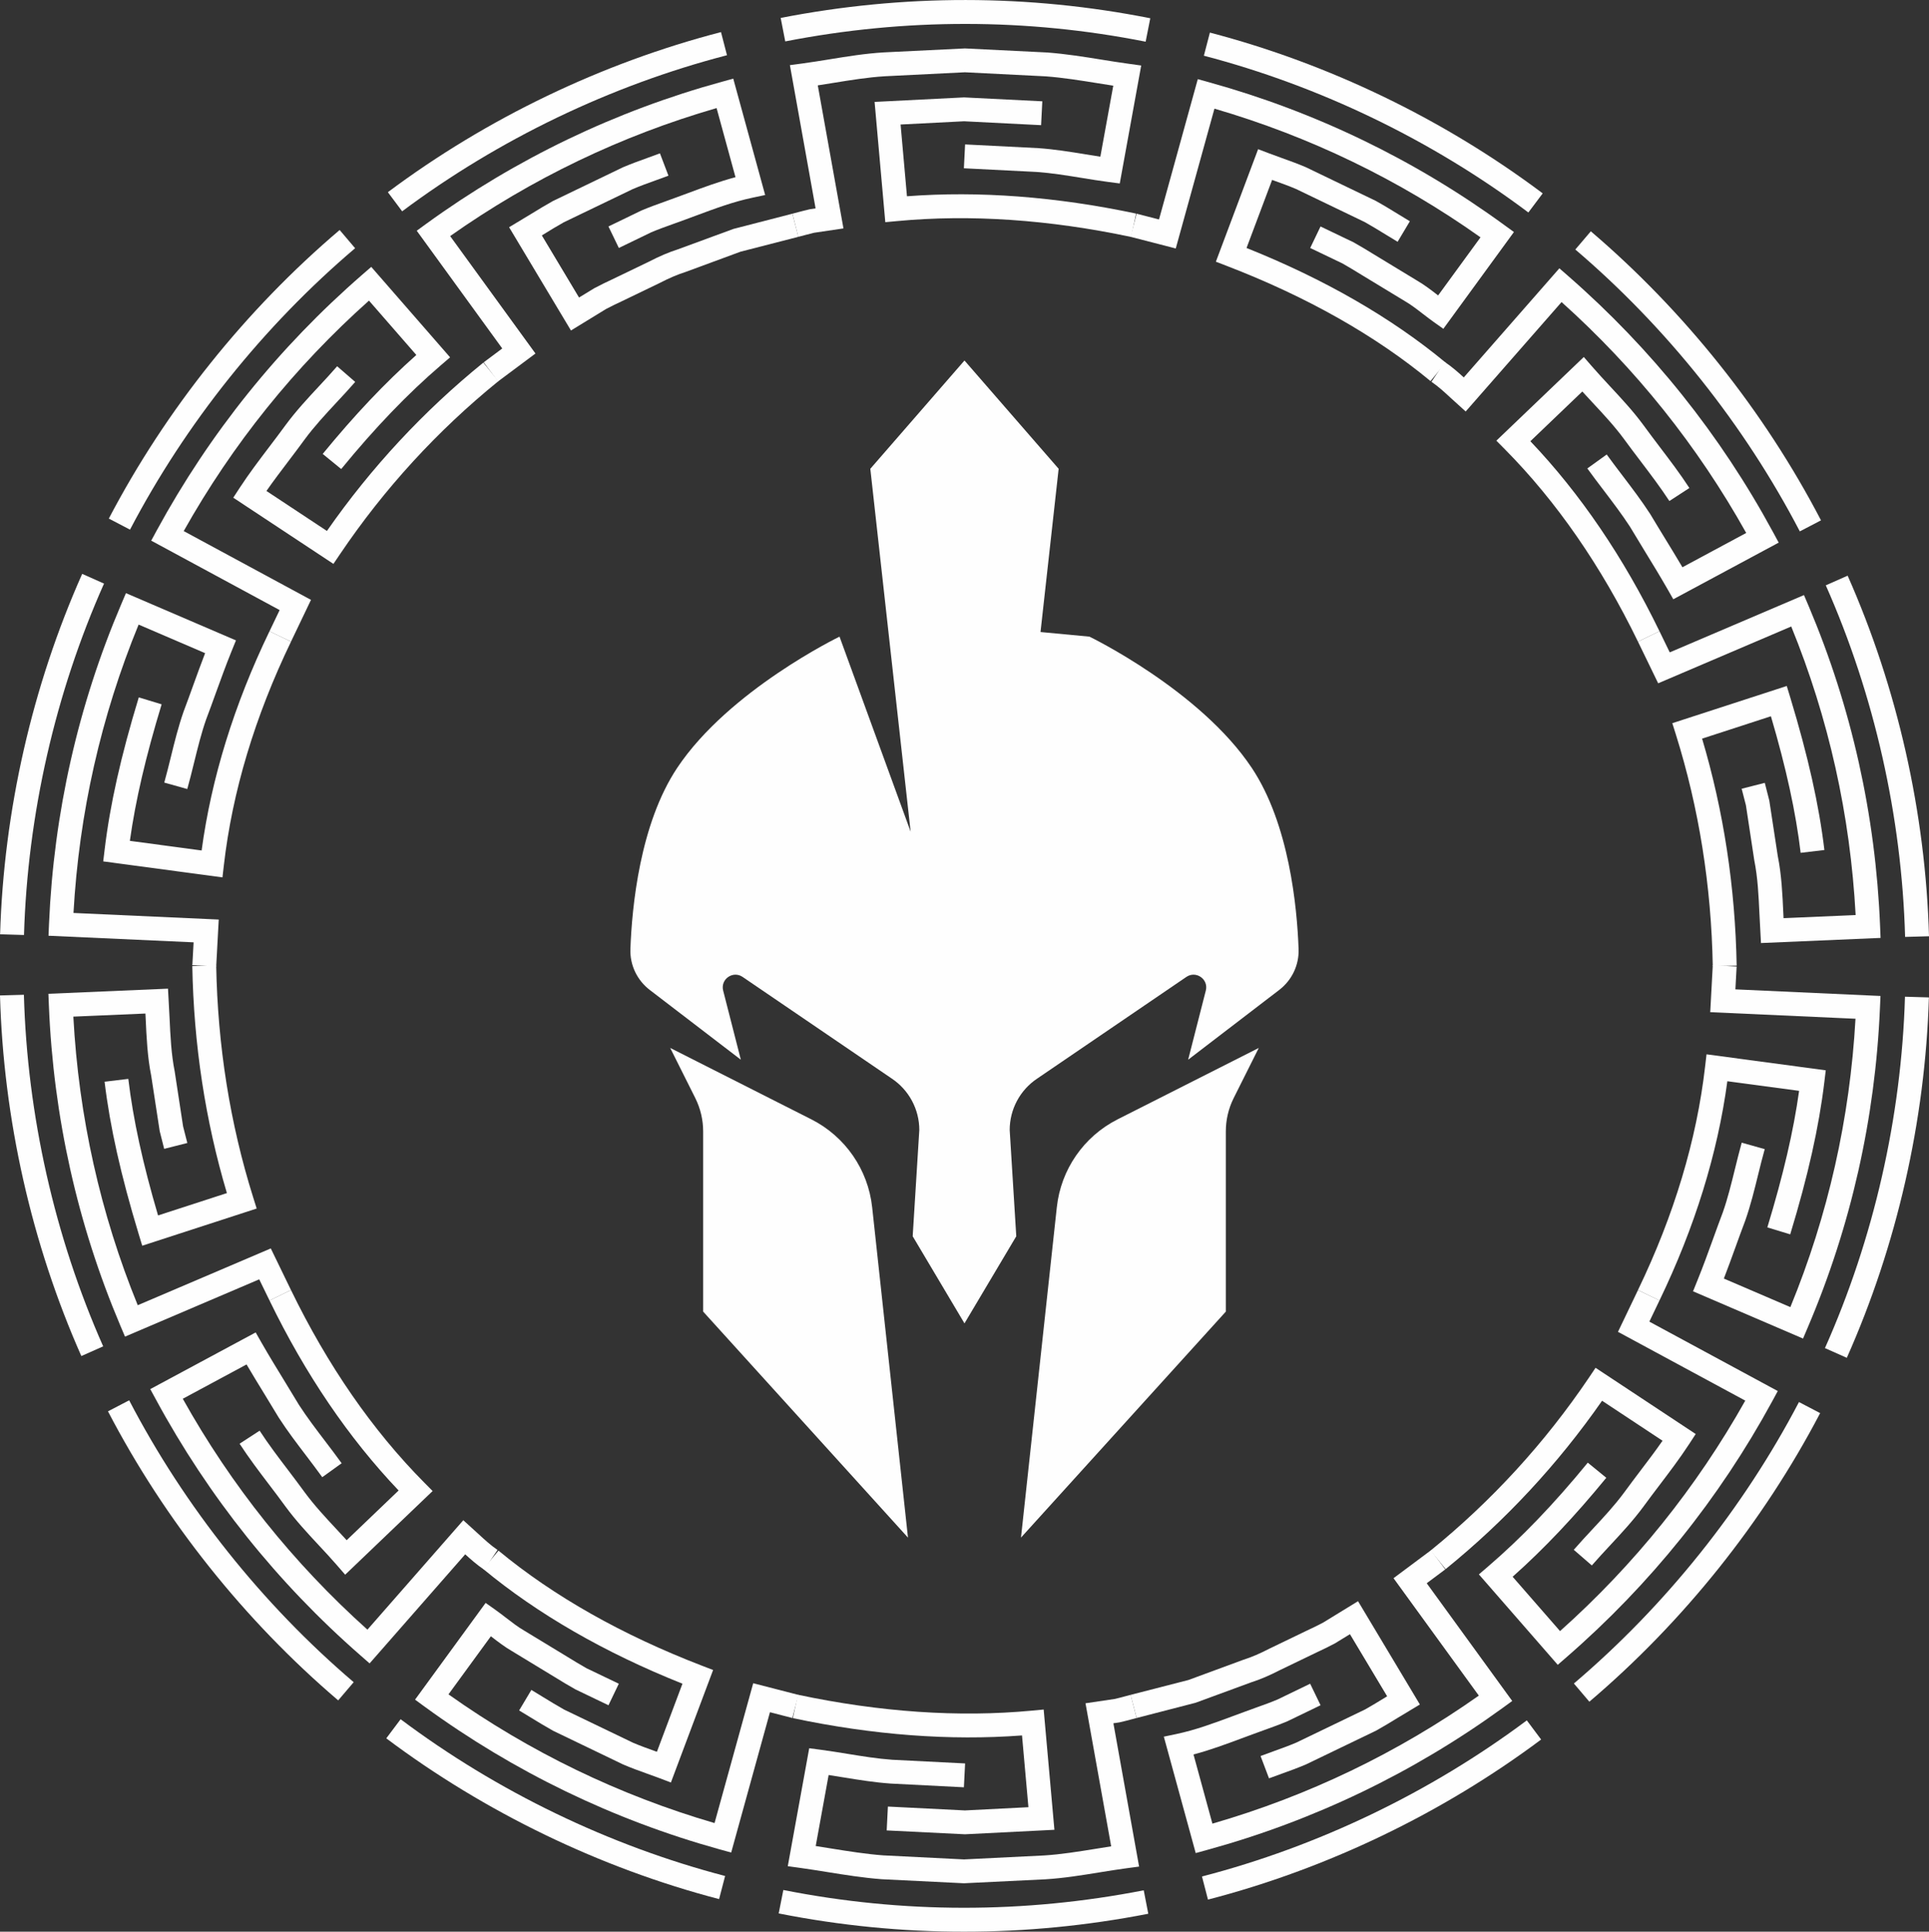
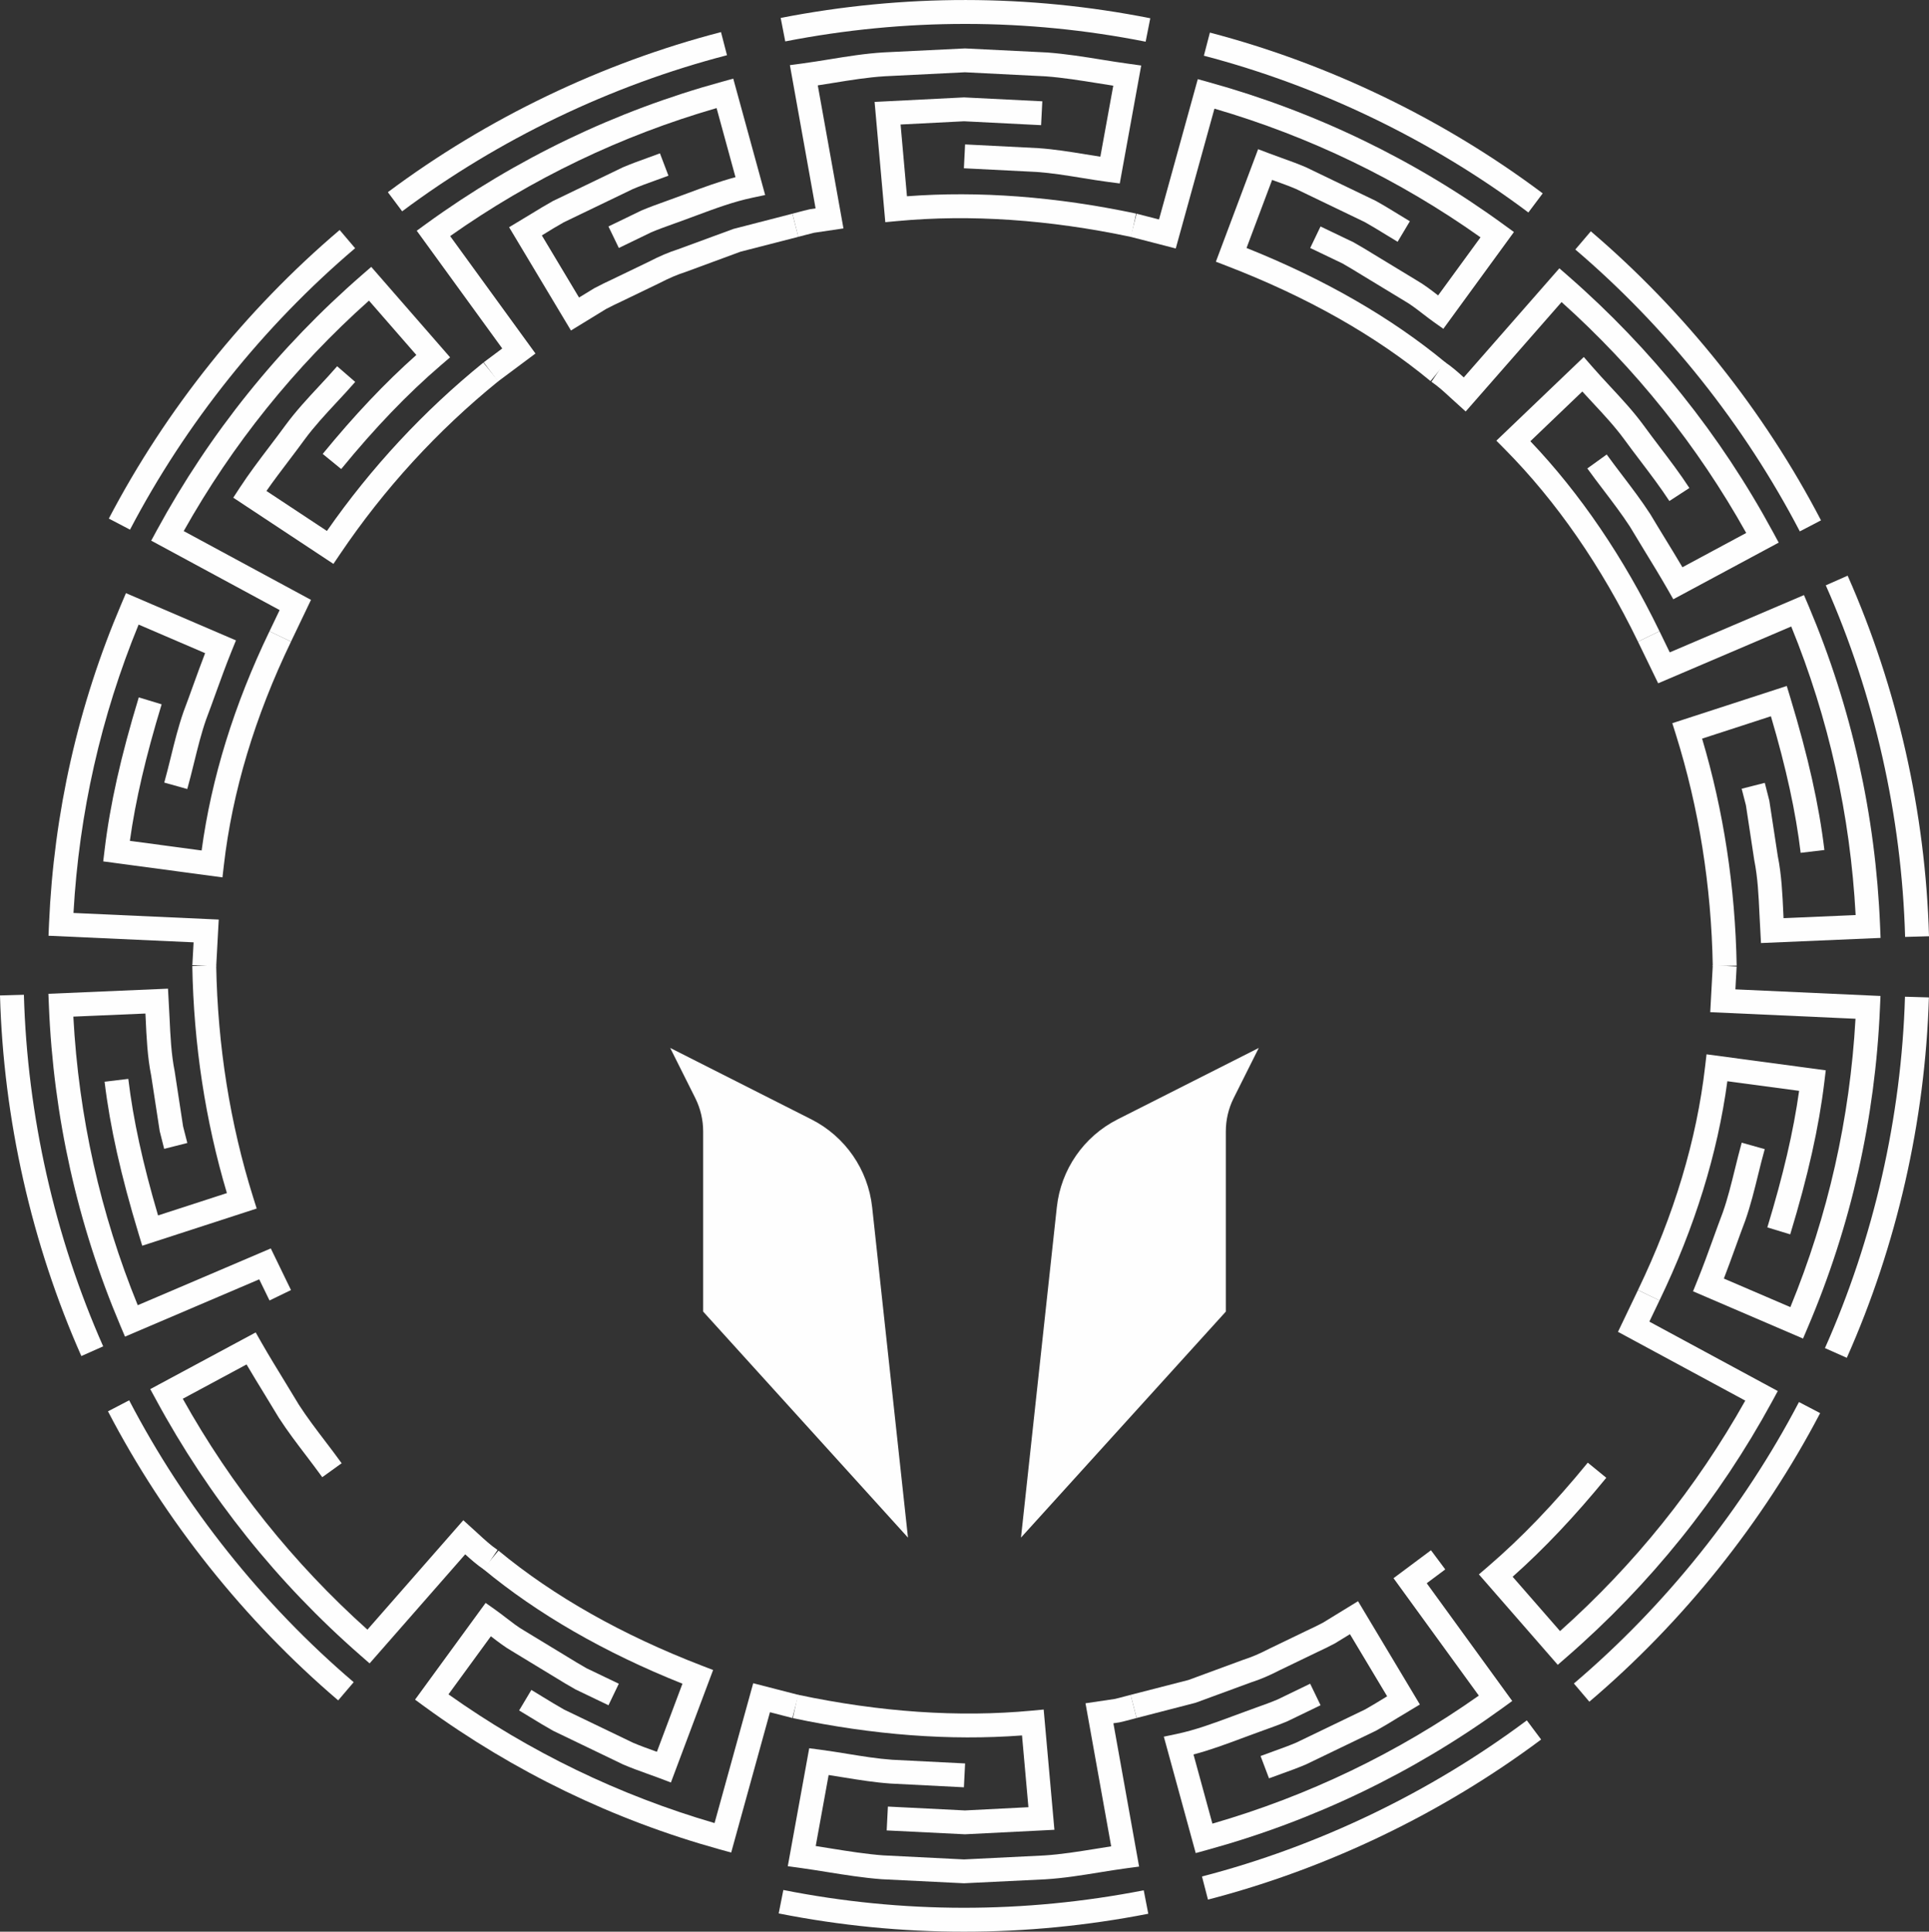
<svg xmlns="http://www.w3.org/2000/svg" xml:space="preserve" width="33.401mm" height="33.449mm" version="1.1" style="shape-rendering:geometricPrecision; text-rendering:geometricPrecision; image-rendering:optimizeQuality; fill-rule:evenodd; clip-rule:evenodd" viewBox="0 0 3340.1 3344.9">
  <rect x="0" y="0" width="3340.1" height="3344.9" fill="#333333" stroke="none" />
  <defs>
    <style type="text/css">
   
    .fil0 {fill:#FEFEFE;fill-rule:nonzero}
   
  </style>
  </defs>
  <g id="Layer_x0020_1">
    <path class="fil0" d="M374.34 1673.59l-41.31 -2.22 2.19 -39.62 -251.25 -11.43 0.88 -20.6c8.29,-192.05 50.38,-378.25 125.1,-553.54l8.11 -19.09 190.5 81.81 -7.62 18.77c-9.74,23.99 -18.52,48.33 -27.34,72.64 -5.5,15.24 -10.97,30.44 -16.72,45.54 -8.33,23.81 -14.39,48.54 -20.85,74.72 -3.78,15.31 -7.51,30.58 -11.78,45.72l-39.83 -11.19c4.13,-14.71 7.76,-29.56 11.43,-44.41 6.38,-25.96 13.02,-52.88 22.19,-78.99 5.82,-15.38 11.25,-30.41 16.65,-45.43 6.7,-18.49 13.37,-36.94 20.46,-55.28l-115.15 -49.46c-65.15,158.78 -103.08,326.56 -112.78,499.35l251.53 11.4 -4.41 81.31z" />
    <path class="fil0" d="M385.21 1519.29l-206.48 -27.7 2.43 -20.21c9.32,-78.07 28.12,-161.89 59.13,-263.81l39.58 12.03c-27.59,90.74 -45.26,166.55 -55,236.43l124.25 16.66c16.86,-125.21 56.37,-252.8 117.51,-379.63l37.29 17.99c-62.55,129.68 -101.71,260 -116.31,387.28l-2.4 20.96z" />
-     <path class="fil0" d="M41.54 1619.04l-41.38 -1.23c6.39,-213.86 55.53,-429.65 142.14,-624.1l37.82 16.83c-84.46,189.58 -132.4,399.98 -138.58,608.5z" />
    <path class="fil0" d="M503.91 1110.99l-37.29 -17.85 17.57 -36.72 -222.36 -120.23 9.88 -18.24c91.41,-167.92 211.03,-316.72 355.53,-442.27l15.59 -13.55 136.53 156.63 -15.84 13.58c-57.72,49.53 -114.23,108.38 -172.72,179.85l-32.03 -26.18c54.75,-66.92 107.98,-123.19 162.13,-171.34l-82.02 -94.12c-128.66,114.79 -236.46,248.85 -320.78,399.06l220.38 119.13 -34.57 72.25z" />
    <path class="fil0" d="M577.33 976.44l-173.43 -114.65 11.25 -17.25c16.09,-24.62 33.98,-48.15 51.23,-70.94 9.49,-12.49 18.98,-24.98 28.18,-37.64 17.85,-24.21 38.17,-46.08 57.82,-67.17 10.59,-11.4 21.24,-22.83 31.4,-34.58l31.26 27.13c-10.51,12.1 -21.42,23.89 -32.39,35.6 -19.72,21.24 -38.31,41.27 -54.71,63.43 -9.28,12.77 -18.91,25.5 -28.58,38.24 -12.73,16.79 -25.79,34.01 -38.03,51.54l104.74 69.25c76.2,-109.43 167.22,-207.43 270.83,-291.5l26.07 32.14c-105.73,85.76 -197.98,186.51 -274.18,299.44l-11.46 16.96z" />
    <path class="fil0" d="M225.12 917.14l-36.69 -19.19c98.81,-188.77 236.99,-361.53 399.69,-499.68l26.78 31.54c-158.64,134.73 -293.44,303.25 -389.78,487.33z" />
    <path class="fil0" d="M862.32 660.53l-24.76 -33.13 32.1 -23.99 -148.06 -203.87 16.75 -12.2c154.98,-112.4 327.03,-195.05 511.36,-245.68l19.93 -5.5 55.24 201.54 -21.48 4.55c-33.27,6.95 -64.81,18.7 -98.21,31.12l-19.23 7.12c-6.99,2.65 -14.32,5.22 -21.59,7.83 -12.35,4.41 -24.66,8.82 -36.72,13.94l-56.1 27.13 -18.02 -37.22 57.01 -27.59c13.72,-5.82 26.81,-10.55 39.89,-15.2 7.06,-2.54 14.08,-5.05 21.1,-7.69l19.23 -7.09c26.77,-9.95 54.22,-20.18 82.76,-27.77l-32.74 -119.66c-165.42,47.8 -320.39,122.27 -461.33,221.65l147.71 203.34 -64.84 48.37z" />
    <path class="fil0" d="M988.62 572.28l-107.1 -178.82 37.53 -22.61c12.6,-7.73 25.19,-15.45 38.1,-22.62l121.43 -58.52c14.43,-6.14 28.29,-11.15 42.12,-16.12 7.37,-2.65 14.71,-5.29 22.01,-8.05l14.71 38.67c-7.55,2.86 -15.13,5.61 -22.72,8.32 -13.08,4.73 -26.28,9.42 -39.05,14.89l-119.48 57.54c-11.33,6.31 -23.43,13.72 -35.46,21.17l-2.5 1.51 64.41 107.56 26.32 -16.08c10.87,-5.82 20.89,-10.59 30.94,-15.28l63.82 -30.76c18.38,-9.52 34.5,-16.37 50.23,-21.38l96.1 -35.31 102.02 -26.35 10.3 40.07 -100.08 25.72 -95 35.03c-14.29,4.55 -28.33,10.55 -45.05,19.19l-64.67 31.19c-9.49,4.48 -18.94,8.92 -28.11,13.79l-60.82 37.25z" />
    <path class="fil0" d="M696.35 365.92l-24.76 -33.12c171.27,-127.96 370.77,-223.8 576.83,-277.22l10.37 40.04c-200.95,52.11 -395.43,145.56 -562.44,270.3z" />
    <path class="fil0" d="M1382.26 410.12l-10.13 -40.11 10.27 -2.71c6.49,-1.73 13.01,-3.46 19.58,-4.91l10.23 -1.52 -44.49 -248.07 21.41 -2.86c15.81,-2.15 31.54,-4.69 47.24,-7.23 30.45,-4.97 61.95,-10.09 93.7,-11.99l140.83 -6.88 142.56 7.05c32.2,2.44 63.67,7.48 94.12,12.39 15.66,2.54 31.36,5.04 47.09,7.19l21.35 2.97 -37.12 204.22 -19.51 -2.54c-15.55,-2.05 -31,-4.55 -46.49,-7.09 -26.74,-4.34 -51.93,-8.43 -77.65,-10.27l-126.26 -6.38 2.08 -41.31 126.65 6.42c28.05,1.94 55.39,6.38 81.85,10.72 8.53,1.38 17.14,2.79 25.71,4.09l22.37 -122.94c-8.89,-1.37 -17.78,-2.82 -26.67,-4.23 -29.6,-4.76 -60.22,-9.67 -90.13,-11.93l-139.99 -7.05 -138.53 6.88c-29.42,1.76 -59.87,6.74 -89.29,11.5 -9.03,1.44 -17.99,2.89 -27.02,4.3l44.45 247.69 -51.02 7.55c-4.51,1.06 -10.44,2.64 -16.36,4.2l-10.83 2.85z" />
    <path class="fil0" d="M1958.58 410.3c-142.24,-30.1 -278.58,-39.37 -404.95,-27.49l-20.71 1.91 -18.55 -208.25 154.9 -7.83 135.5 6.78 -2.11 41.31 -133.39 -6.74 -109.89 5.61 11.04 124.25c124.68,-9.46 258.03,0.63 396.74,29.98l-8.58 40.47z" />
    <path class="fil0" d="M1983.7 72.19c-206.34,-40.88 -416.24,-41.02 -624.03,-0.49l-7.9 -40.64c213.04,-41.56 428.38,-41.35 639.97,0.56l-8.04 40.57z" />
    <path class="fil0" d="M2499.19 569.36l-16.65 -11.79c-6.35,-4.55 -12.56,-9.31 -18.77,-14.07 -10.51,-8.12 -20.46,-15.81 -31.04,-21.95l-74.79 -45.4c-11.05,-6.77 -22.12,-13.58 -33.41,-19.97l-55.88 -26.77 17.88 -37.25 57.08 27.37c12.95,7.23 24.49,14.29 35.99,21.38l74.22 45.05c12.6,7.3 24.1,16.19 35.21,24.76 0.42,0.29 0.74,0.57 1.09,0.85l73.42 -100.61c-140.69,-99.77 -295.49,-174.59 -460.7,-222.82l-66.99 242.12 -78.14 -20.15 10.3 -40.07 38.84 9.98 67.14 -242.96 20 5.54c184.11,51.08 355.95,134.2 510.68,247.02l16.72 12.17 -122.2 167.57z" />
    <path class="fil0" d="M2476.94 659.89c-95.25,-78.84 -213.86,-145.94 -352.5,-199.35l-19.12 -7.37 73.13 -194.84 19.4 7.37c7.38,2.82 14.75,5.47 22.16,8.11 13.83,4.98 27.66,9.95 41.13,15.74l121.18 58.35c13.9,7.72 26.32,15.38 38.81,23.03l20.07 12.21 -21.2 35.52 -20.5 -12.45c-12.03,-7.37 -24.02,-14.75 -36.3,-21.62l-119.2 -57.37c-11.89,-5.11 -24.95,-9.77 -38,-14.46 -1.09,-0.42 -2.22,-0.81 -3.31,-1.24l-44.28 117.9c134.62,53.8 250.58,120.51 344.91,198.62l-26.38 31.85z" />
    <path class="fil0" d="M2646.4 367.94c-166.76,-125.1 -361.03,-218.97 -561.87,-271.47l10.44 -40.04c206.02,53.87 405.24,150.15 576.26,278.42l-24.83 33.09z" />
    <path class="fil0" d="M2897.34 1037.68l-9.98 -17.5c-12.81,-22.36 -26.25,-44.37 -39.73,-66.35 -8.5,-13.94 -17.03,-27.87 -25.36,-41.88 -13.65,-21.02 -29.85,-42.33 -45.47,-62.9 -9.56,-12.56 -19.09,-25.08 -28.3,-37.89l33.55 -24.16c9.03,12.49 18.38,24.76 27.7,37.01 16.08,21.16 32.73,43.1 47.62,66.07 8.68,14.57 17.15,28.36 25.54,42.12 10.2,16.62 20.36,33.27 30.24,50.03l110.45 -59.38c-84.03,-150.42 -191.45,-284.76 -319.72,-399.8l-166.02 189.48 -25.65 -23.25c-11.25,-10.41 -21.9,-20.25 -33.62,-28.15l23.04 -34.33c12.14,8.12 22.72,17.43 32.91,26.74l165.53 -188.94 15.55 13.58c144.11,125.87 263.32,274.95 354.37,443.16l9.88 18.24 -182.53 98.1z" />
    <path class="fil0" d="M2836.19 1111.1c-63.57,-130.81 -141.08,-242.86 -230.4,-333.06l-14.82 -14.96 151.42 -144.89 14.25 16.41c10.16,11.71 20.78,23.07 31.33,34.5 19.65,21.13 40.04,43 57.78,67.17 9.28,12.77 18.8,25.29 28.26,37.82 17.28,22.75 35.17,46.28 51.19,70.94l-34.65 22.54c-15.27,-23.35 -32.66,-46.32 -49.46,-68.47 -9.7,-12.77 -19.36,-25.51 -28.78,-38.45 -16.23,-22.12 -34.86,-42.16 -54.65,-63.4 -5.96,-6.42 -11.92,-12.84 -17.85,-19.33l-89.96 86.11c86.36,90.67 161.5,201.26 223.56,329l-37.22 18.07z" />
    <path class="fil0" d="M3116.41 920.15c-95.92,-184.25 -230.33,-353.02 -388.72,-488.1l26.84 -31.51c162.39,138.51 300.25,311.61 398.57,500.49l-36.69 19.12z" />
    <path class="fil0" d="M3049.17 1632.98l-2.61 -49.53c-1.52,-32.74 -2.93,-63.61 -9.04,-94.05l-14.42 -94.97 -7.38 -28.65 40.04 -10.19 7.83 30.65 14.64 95.96c6.6,32.6 8.15,66.53 9.64,99.34l0.38 8.36 124.82 -5.39c-9.25,-172.9 -46.71,-340.79 -111.52,-499.68l-230.4 98.36 -34.96 -72.08 37.22 -18.09 17.78 36.61 232.41 -99.2 8.15 19.09c74.23,175.43 115.85,361.77 123.65,553.93l0.85 20.64 -207.08 8.89z" />
    <path class="fil0" d="M2965.69 1672.84c-2.47,-138.82 -23.99,-273.76 -63.92,-401.08l-6.14 -19.5 198.19 -64.42 6.14 20.18c30.9,101.92 49.67,185.77 59.02,263.84l-41.1 4.9c-8.43,-70.41 -24.87,-146.01 -51.51,-236.5l-119.16 38.74c37.28,125.27 57.43,257.42 59.86,393.1l-41.38 0.74z" />
    <path class="fil0" d="M3298.73 1622.38c-5.79,-208.63 -53.27,-419.13 -137.34,-608.82l37.85 -16.72c86.22,194.55 134.91,410.45 140.87,624.38l-41.38 1.16z" />
    <path class="fil0" d="M3121.99 2317.84l-190.46 -81.81 7.58 -18.8c9.74,-23.88 18.49,-48.15 27.27,-72.42 5.54,-15.28 11.01,-30.56 16.8,-45.72 8.36,-23.78 14.42,-48.51 20.88,-74.69 3.77,-15.31 7.51,-30.58 11.75,-45.75l39.86 11.18c-4.16,14.75 -7.8,29.6 -11.46,44.41 -6.39,26 -12.99,52.89 -22.16,79.03 -5.85,15.45 -11.29,30.48 -16.76,45.58 -6.63,18.41 -13.37,36.86 -20.39,55.1l115.15 49.46c65.19,-158.75 103.12,-326.57 112.78,-499.36l-251.53 -11.39 4.41 -81.32 41.31 2.26 -2.15 39.58 251.25 11.43 -0.92 20.64c-8.25,192.02 -50.34,378.25 -125.09,553.51l-8.12 19.08z" />
    <path class="fil0" d="M2873.43 2251.87l-37.29 -17.99c62.55,-129.72 101.71,-260 116.31,-387.28l2.44 -20.96 206.44 27.7 -2.43 20.25c-9.39,78.07 -28.12,161.89 -59.09,263.8l-39.62 -12.03c27.55,-90.73 45.26,-166.51 55,-236.46l-124.25 -16.65c-16.83,125.2 -56.37,252.8 -117.51,379.62z" />
    <path class="fil0" d="M3197.79 2351.19l-37.86 -16.82c84.49,-189.55 132.44,-399.91 138.58,-608.47l41.41 1.23c-6.38,213.85 -55.56,429.68 -142.13,624.06z" />
    <path class="fil0" d="M2697.28 2882.81l-136.56 -156.6 15.81 -13.58c57.75,-49.57 114.26,-108.41 172.75,-179.89l32.04 26.18c-54.76,66.96 -107.99,123.19 -162.18,171.38l82.1 94.09c128.65,-114.83 236.39,-248.89 320.74,-399.07l-220.41 -119.09 34.6 -72.29 37.26 17.89 -17.54 36.72 222.36 120.19 -9.88 18.21c-91.4,167.92 -211.03,316.72 -355.49,442.27l-15.6 13.59z" />
-     <path class="fil0" d="M2503.15 2717.06l-26.07 -32.13c105.76,-85.8 198.01,-186.52 274.21,-299.41l11.43 -17.04 173.43 114.66 -11.22 17.21c-16.16,24.73 -34.04,48.33 -51.36,71.16 -9.46,12.45 -18.88,24.87 -28.05,37.5 -17.88,24.2 -38.24,46.07 -57.89,67.2 -10.58,11.4 -21.17,22.79 -31.36,34.5l-31.26 -27.09c10.52,-12.1 21.42,-23.85 32.35,-35.6 19.76,-21.23 38.38,-41.27 54.79,-63.46 9.24,-12.7 18.84,-25.4 28.43,-38.06 12.81,-16.83 25.9,-34.15 38.14,-51.72l-104.71 -69.25c-76.2,109.46 -167.21,207.47 -270.86,291.53z" />
    <path class="fil0" d="M2751.99 2946.68l-26.78 -31.54c158.61,-134.8 293.44,-303.29 389.75,-487.36l36.66 19.19c-98.78,188.73 -236.96,361.52 -399.63,499.71z" />
    <path class="fil0" d="M2070.41 3208.78l-55.21 -201.58 21.49 -4.51c33.4,-7.02 65.08,-18.81 98.67,-31.29l18.77 -6.92c7.09,-2.68 14.5,-5.33 21.87,-7.97 12.27,-4.38 24.52,-8.72 36.44,-13.83l56.13 -27.16 18.02 37.28 -57.04 27.56c-13.62,5.78 -26.63,10.44 -39.62,15.09 -7.09,2.54 -14.28,5.12 -21.38,7.8l-18.8 6.95c-26.92,10.02 -54.5,20.25 -83.18,27.87l32.73 119.73c165.46,-47.83 320.4,-122.31 461.3,-221.68l-147.68 -203.34 64.84 -48.37 24.73 33.16 -32.1 23.96 148.06 203.87 -16.72 12.17c-154.97,112.39 -327.02,195.08 -511.39,245.71l-19.93 5.5z" />
    <path class="fil0" d="M2197.33 3079.38l-14.64 -38.66c7.44,-2.82 14.96,-5.5 22.44,-8.22 13.19,-4.76 26.42,-9.49 39.3,-14.96l119.48 -57.57c11.19,-6.25 23.14,-13.58 35.1,-20.92l2.86 -1.73 -64.42 -107.56 -26.28 16.09c-10.9,5.78 -20.85,10.51 -30.83,15.2l-63.96 30.83c-18.24,9.42 -34.36,16.3 -50.2,21.35l-96.1 35.31 -102.05 26.35 -10.31 -40.07 100.09 -25.72 94.96 -35c14.43,-4.58 28.51,-10.62 45.09,-19.22l64.84 -31.26c9.38,-4.41 18.84,-8.85 27.98,-13.72l60.78 -37.26 107.1 178.86 -37.96 22.83c-12.41,7.65 -24.9,15.27 -37.67,22.36l-121.46 58.53c-14.5,6.17 -28.4,11.22 -42.37,16.23l-21.77 7.93z" />
    <path class="fil0" d="M2091.64 3289.36l-10.38 -40.04c200.95,-52.07 395.47,-145.56 562.44,-270.33l24.8 33.16c-171.28,127.95 -370.74,223.8 -576.86,277.21z" />
    <path class="fil0" d="M1669.18 3261.08l-142.59 -7.03c-32.18,-2.46 -63.68,-7.51 -94.16,-12.41 -15.66,-2.51 -31.33,-5.01 -46.99,-7.2l-21.38 -2.93 37.11 -204.26 19.55 2.58c15.56,2.05 31.08,4.59 46.6,7.09 26.64,4.34 51.82,8.43 77.51,10.27l126.26 6.38 -2.09 41.31 -126.64 -6.45c-28.01,-1.94 -55.28,-6.39 -81.67,-10.66 -8.61,-1.41 -17.29,-2.79 -25.9,-4.13l-22.36 122.95c8.85,1.37 17.71,2.78 26.56,4.23 29.64,4.76 60.29,9.67 90.21,11.92l140.02 7.02 138.5 -6.84c29.42,-1.8 59.79,-6.74 89.18,-11.46 9.03,-1.49 18.1,-2.97 27.13,-4.34l-44.45 -247.72 51.04 -7.55c4.59,-1.03 10.48,-2.65 16.37,-4.2l10.83 -2.86 10.13 40.15 -10.27 2.68c-6.45,1.73 -13.02,3.46 -19.61,4.9l-10.2 1.52 44.49 248.14 -21.42 2.86c-15.8,2.08 -31.64,4.69 -47.44,7.23 -30.34,4.91 -61.81,10.06 -93.53,11.96l-140.79 6.85z" />
    <path class="fil0" d="M1670.82 3176.26l-135.5 -6.7 2.08 -41.31 133.42 6.7 109.89 -5.61 -11.08 -124.25c-124.74,9.39 -257.99,-0.67 -396.73,-29.98l8.57 -40.5c142.31,30.12 278.59,39.44 404.99,27.55l20.67 -1.94 18.59 208.24 -154.9 7.8z" />
    <path class="fil0" d="M1669.14 3344.9c-107.38,0 -214.55,-10.55 -320.81,-31.61l8.04 -40.57c206.38,40.88 416.24,41.06 624.03,0.53l7.87 40.6c-106.01,20.71 -212.69,31.05 -319.13,31.05z" />
    <path class="fil0" d="M1266.07 3207.88l-19.97 -5.5c-184.15,-51.12 -356.02,-134.23 -510.72,-247.05l-16.72 -12.21 122.2 -167.5 16.66 11.75c6.49,4.59 12.73,9.42 19.01,14.25 9.98,7.69 19.9,15.46 30.83,21.77l74.86 45.47c11.04,6.78 22.05,13.52 33.31,19.87l55.95 26.81 -17.89 37.28 -57.11 -27.41c-12.92,-7.19 -24.42,-14.28 -35.92,-21.34l-74.29 -45.12c-12.53,-7.27 -23.96,-16.05 -35,-24.55 -0.46,-0.36 -0.84,-0.67 -1.3,-1.03l-73.42 100.58c140.66,99.77 295.45,174.66 460.7,222.89l66.95 -242.15 78.14 20.14 -10.3 40.08 -38.84 -10.02 -67.13 242.99z" />
    <path class="fil0" d="M1161.67 3086.58l-19.41 -7.37c-7.16,-2.72 -14.42,-5.29 -21.69,-7.9 -14.01,-5.01 -27.98,-10.09 -41.63,-15.95l-121.18 -58.35c-13.93,-7.76 -26.42,-15.41 -38.91,-23.07l-19.97 -12.13 21.2 -35.53 20.36 12.42c12.03,7.37 24.13,14.75 36.41,21.66l119.24 57.36c12.03,5.15 25.25,9.91 38.45,14.64l2.89 1.03 44.24 -117.9c-134.66,-53.73 -250.61,-120.51 -344.91,-198.58l26.39 -31.86c95.28,78.88 213.89,145.98 352.49,199.36l19.12 7.37 -73.09 194.8z" />
-     <path class="fil0" d="M1245.11 3288.5c-206.06,-53.87 -405.31,-150.18 -576.27,-278.41l24.84 -33.09c166.72,125.06 361,218.93 561.87,271.46l-10.44 40.04z" />
    <path class="fil0" d="M639.99 2880.33l-15.55 -13.59c-144.08,-125.83 -263.32,-274.95 -354.33,-443.12l-9.92 -18.24 182.53 -98.14 9.98 17.53c12.84,22.47 26.39,44.59 39.94,66.71 8.43,13.76 16.9,27.62 25.19,41.49 13.61,21.06 29.84,42.37 45.47,62.93 9.56,12.53 19.05,25.05 28.26,37.86l-33.55 24.16c-9,-12.45 -18.31,-24.73 -27.62,-37 -16.13,-21.17 -32.81,-43.08 -47.7,-66.11 -8.64,-14.4 -16.97,-28.05 -25.33,-41.74 -10.27,-16.76 -20.5,-33.44 -30.44,-50.38l-110.42 59.41c83.96,150.39 191.41,284.76 319.72,399.81l166.02 -189.48 25.57 23.25c11.29,10.4 21.91,20.21 33.69,28.18l-23.1 34.26c-12.07,-8.08 -22.69,-17.43 -32.85,-26.67l-165.56 188.88z" />
-     <path class="fil0" d="M597.67 2726.74l-14.22 -16.4c-10.16,-11.75 -20.78,-23.11 -31.36,-34.47 -19.68,-21.13 -40,-43 -57.78,-67.2 -9.25,-12.81 -18.77,-25.33 -28.3,-37.85 -17.28,-22.72 -35.13,-46.25 -51.15,-70.91l34.68 -22.54c15.2,23.38 32.6,46.28 49.42,68.4 9.67,12.77 19.37,25.58 28.79,38.52 16.26,22.12 34.89,42.16 54.65,63.4 5.96,6.42 11.95,12.84 17.88,19.33l89.96 -86.11c-86.36,-90.67 -161.54,-201.26 -223.56,-329.01l37.19 -18.06c63.57,130.81 141.07,242.85 230.43,333.06l14.82 14.96 -151.45 144.88z" />
    <path class="fil0" d="M585.58 2944.37c-162.42,-138.5 -300.29,-311.57 -398.61,-500.49l36.66 -19.12c95.92,184.26 230.36,353.03 388.79,488.11l-26.84 31.5z" />
    <path class="fil0" d="M216.45 2314.5l-8.11 -19.12c-74.23,-175.4 -115.85,-361.74 -123.69,-553.9l-0.84 -20.63 207.08 -8.89 2.64 49.53c1.52,32.7 2.93,63.57 9,94.05l14.5 94.97 7.34 28.68 -40.08 10.16 -7.76 -30.7 -14.71 -95.92c-6.56,-32.59 -8.11,-66.53 -9.6,-99.37l-0.42 -8.33 -124.81 5.36c9.28,172.94 46.74,340.82 111.51,499.71l230.4 -98.32 34.96 72.08 -37.18 18.06 -17.82 -36.62 -232.41 99.2z" />
    <path class="fil0" d="M246.27 2157.08l-6.14 -20.18c-30.9,-101.92 -49.67,-185.74 -59.05,-263.81l41.09 -4.9c8.44,70.41 24.87,146.01 51.51,236.47l119.2 -38.7c-37.32,-125.28 -57.46,-257.39 -59.9,-393.14l41.38 -0.71c2.51,138.82 23.99,273.76 63.96,401.04l6.14 19.55 -198.19 64.38z" />
    <path class="fil0" d="M140.83 2348.13c-86.22,-194.6 -134.9,-410.5 -140.83,-624.42l41.38 -1.17c5.75,208.6 53.24,419.1 137.27,608.79l-37.82 16.8z" />
-     <path class="fil0" d="M2167.36 1329.5c-89.68,-134.55 -280.95,-227.09 -280.95,-227.09l-84.74 -8 31.4 -282.65 -163.06 -187.5 -163.05 187.5 69.81 628.33 -123.12 -337.68c0,0 -191.24,92.54 -280.98,227.09 -64.84,97.29 -78.5,241.47 -81.11,313.86 -1.02,27.7 11.61,54.05 33.59,70.88l157.62 120.75 -30.62 -119.7c-4.98,-19.57 16.72,-34.96 33.51,-23.77l258.45 176.1c29.74,19.83 47.69,53.31 47.69,89.12l-11.46 183.97 89.67 150.85 89.68 -150.85 -11.4 -183.97c0,-35.81 17.89,-69.29 47.7,-89.12l258.41 -176.1c16.76,-11.19 38.52,4.2 33.48,23.77l-30.59 119.7 157.62 -120.75c22.02,-16.83 34.61,-43.18 33.62,-70.88 -2.61,-72.39 -16.3,-216.57 -81.17,-313.86z" />
    <path class="fil0" d="M1829.91 2090.42l-62.05 572.06 354.68 -391.3 0 -312.1c0,-19.97 4.62,-39.65 13.51,-57.47l43.53 -86.99 -244.51 123.68c-58.49,29.63 -98.14,86.85 -105.16,152.12z" />
    <path class="fil0" d="M1404.92 1938.3l-244.47 -123.72 43.53 87c8.89,17.88 13.55,37.57 13.55,57.5l0 312.07 354.65 391.37 -62.02 -572.1c-7.09,-65.23 -46.64,-122.45 -105.24,-152.12z" />
  </g>
</svg>